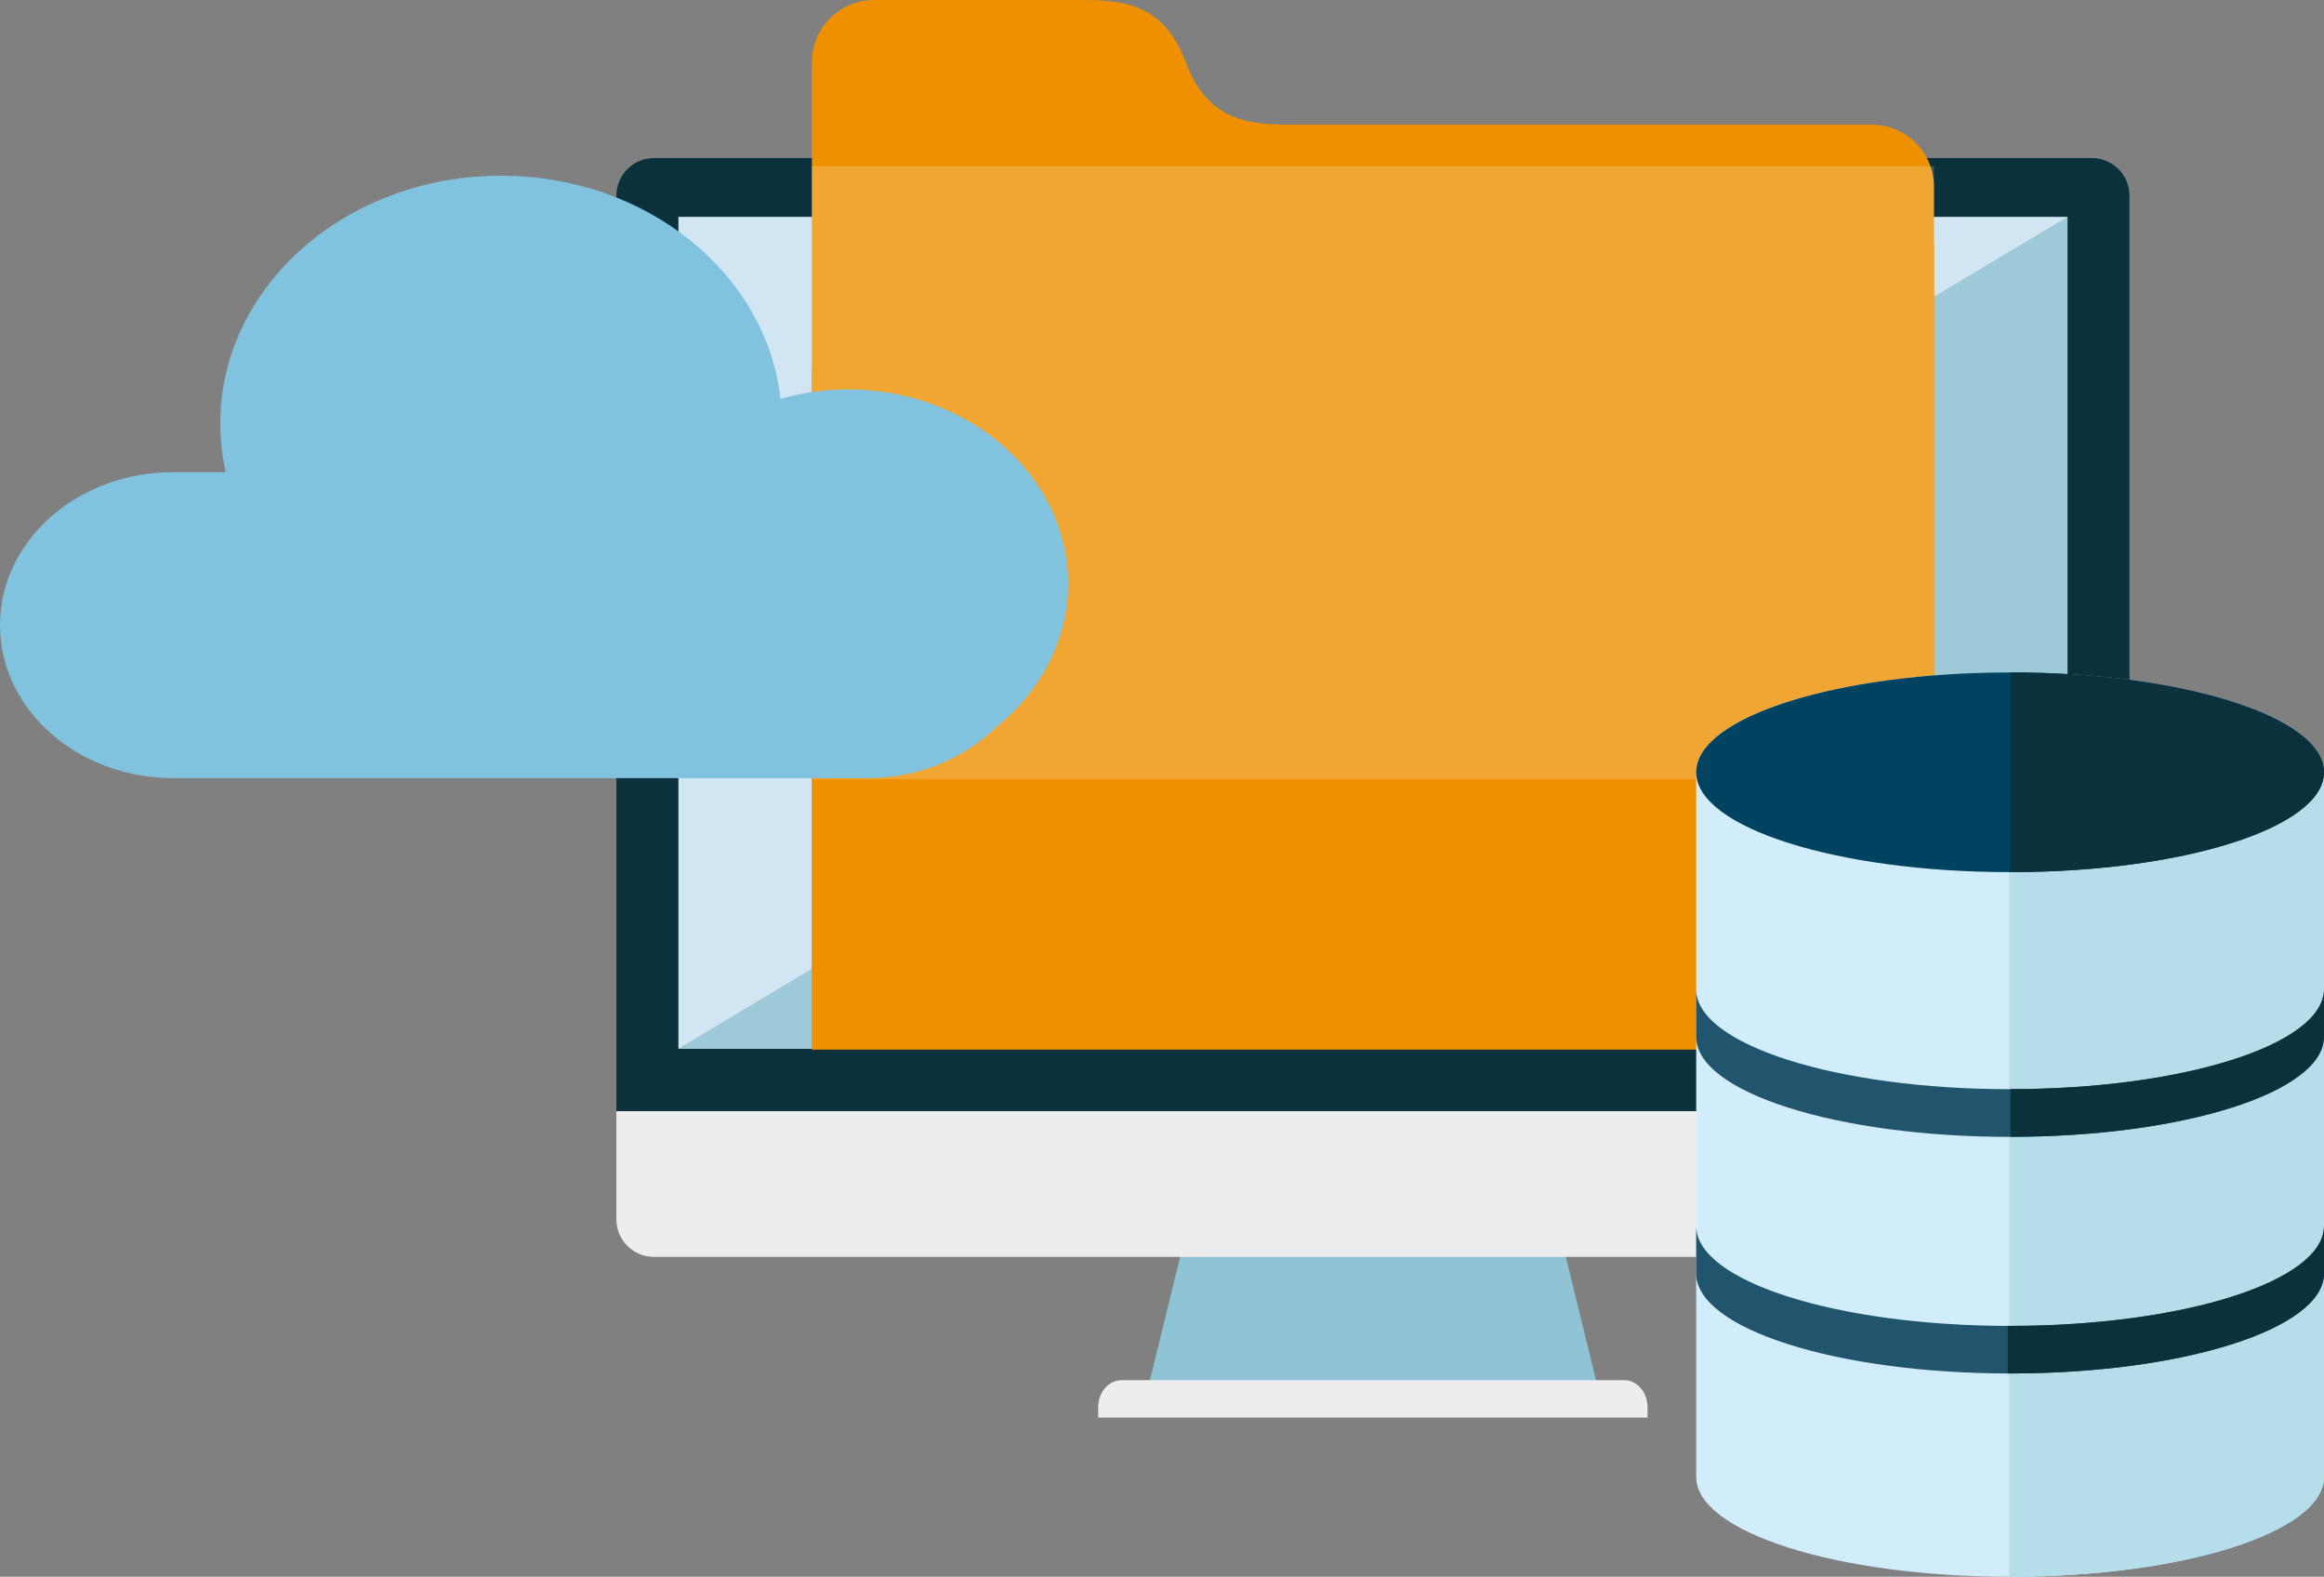
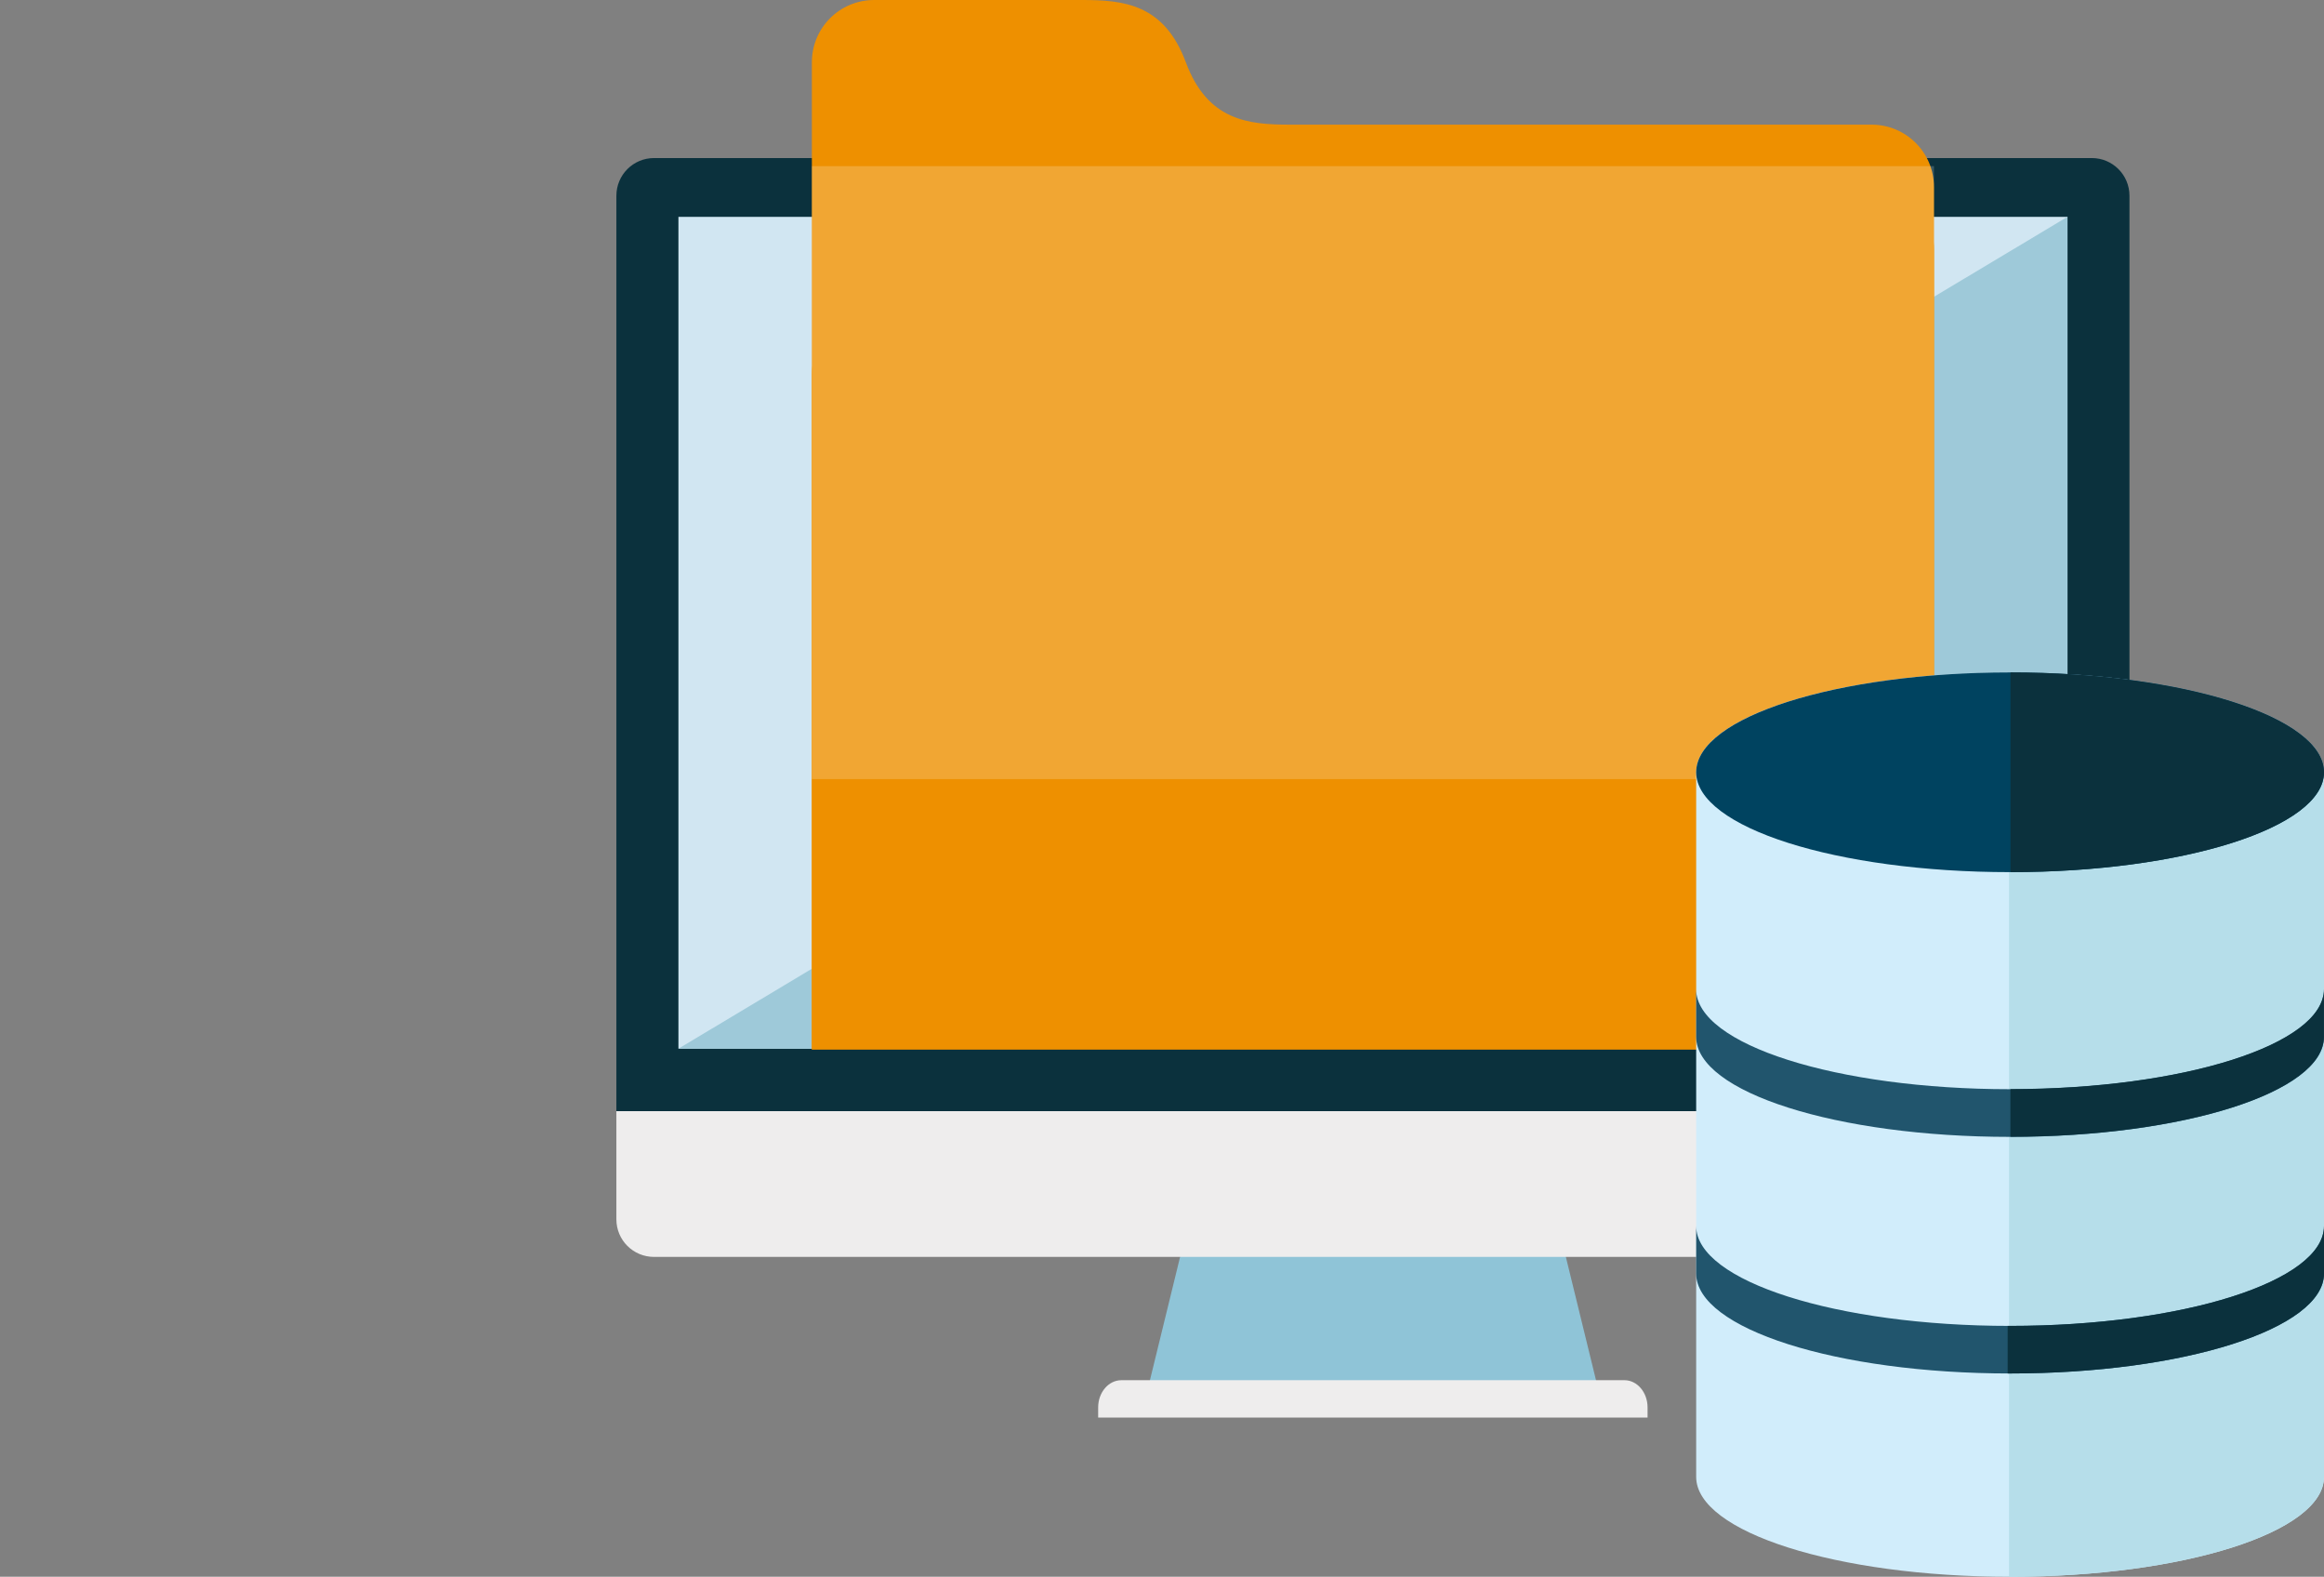
<svg xmlns="http://www.w3.org/2000/svg" viewBox="0 0 221.36 150.15">
  <rect x="0" y="0" width="221.36" height="150.15" fill="#808080" stroke="none" />
  <defs>
    <style>.d{fill:#d1e6f2;}.e{fill:#fff;}.f{fill:#8fc4d7;}.g{fill:#ee9000;}.h{fill:#b6deea;}.i{fill:#21556d;}.j{fill:#0b313d;}.k{opacity:.2;}.l{fill:none;}.m{fill:#9ec9d9;}.n{fill:#81c2df;}.o{fill:#004360;}.p{fill:#d1edfb;}.q{fill:#eeeded;}</style>
  </defs>
  <g id="a" />
  <g id="b">
    <g id="c">
      <g>
        <g>
          <path class="f" d="M114.02,113.08c-1.53,6.23-3.05,12.45-4.57,18.68h42.65c-1.52-6.23-3.05-12.45-4.57-18.68h-33.51Z" />
          <path class="q" d="M154.73,131.43h-47.92c-1.22,0-2.21,1.16-2.21,2.59v.97h52.33v-.97c0-1.43-.99-2.59-2.2-2.59Z" />
          <path class="q" d="M58.71,105.81v10.3c0,1.98,1.6,3.58,3.59,3.58H199.24c1.98,0,3.59-1.6,3.59-3.58v-10.3H58.71Z" />
          <path class="j" d="M202.83,105.81V18.64c0-1.99-1.61-3.59-3.59-3.59H62.3c-1.99,0-3.59,1.61-3.59,3.59V105.81H202.83Z" />
          <rect class="d" x="64.62" y="20.65" width="132.31" height="79.21" />
          <polygon class="m" points="64.62 99.86 196.92 20.65 196.92 99.86 64.62 99.86" />
        </g>
        <g>
          <path class="g" d="M122.85,11.87h55.42c3.28,0,5.94,2.66,5.94,5.93V99.93H77.33V5.93c0-3.28,2.65-5.93,5.93-5.93h19.8c3.96,0,7.82,.37,9.89,5.93,2.07,5.56,5.94,5.94,9.9,5.94" />
          <path class="g" d="M122.85,17.8h55.42c3.28,0,5.94,2.66,5.94,5.94V99.93H77.33V35.63c0-3.28,2.65-5.94,5.93-5.94h19.8c3.96,0,7.82-.38,9.89-5.93,2.07-5.57,5.94-5.94,9.9-5.94" />
          <g>
            <path class="l" d="M122.85,17.8c-3.96,0-7.83,.38-9.9,5.94-2.07,5.56-5.94,5.93-9.89,5.93h-19.8c-3.28,0-5.93,2.66-5.93,5.94V99.93h106.88V23.75c0-3.28-2.65-5.94-5.94-5.94h-55.42Z" />
            <g class="k">
              <g>
                <rect class="l" x="77.33" y="15.82" width="106.88" height="58.37" />
                <g>
                  <rect class="l" x="77.33" y="15.82" width="106.88" height="58.37" />
                  <rect class="e" x="77.33" y="15.82" width="106.88" height="58.37" />
                </g>
              </g>
            </g>
          </g>
        </g>
-         <path class="n" d="M101.74,55.58c0-10.21-9.38-18.5-20.98-18.5-2.24,0-4.41,.33-6.42,.9-1.33-11.93-12.74-21.25-26.61-21.25-14.78,0-26.75,10.56-26.75,23.6,0,1.58,.18,3.14,.52,4.63h-4.98C7.39,44.95,0,51.48,0,59.53s7.39,14.57,16.52,14.57H82.6c4.86,0,9.2-1.86,12.24-4.81,4.23-3.4,6.9-8.27,6.9-13.71Z" />
        <g>
          <path class="p" d="M221.36,140.64c0,5.26-13.39,9.51-29.9,9.51s-29.9-4.26-29.9-9.51V73.54c0-5.26,13.39-9.51,29.9-9.51s29.9,4.25,29.9,9.51v67.1Z" />
          <path class="h" d="M221.34,73.43h-29.98v76.72s.07,0,.1,0c16.51,0,29.9-4.26,29.9-9.51V73.54s-.02-.07-.02-.11Z" />
          <path class="o" d="M221.36,73.54c0,5.25-13.39,9.51-29.9,9.51s-29.9-4.26-29.9-9.51,13.39-9.51,29.9-9.51,29.9,4.25,29.9,9.51Z" />
          <path class="i" d="M221.36,98.74c0,5.26-13.39,9.52-29.9,9.52s-29.9-4.26-29.9-9.52v-4.53c0,5.26,13.39,9.51,29.9,9.51s29.9-4.25,29.9-9.51v5.26" />
          <path class="i" d="M221.36,121.27c0,5.26-13.39,9.52-29.9,9.52s-29.9-4.26-29.9-9.52v-4.52c0,5.25,13.39,9.51,29.9,9.51s29.9-4.26,29.9-9.51v5.25" />
          <path class="j" d="M221.36,73.54c0-5.25-13.37-9.51-29.86-9.51v19.02c16.49,0,29.86-4.26,29.86-9.51Z" />
          <path class="j" d="M191.49,103.72v4.53c16.49,0,29.86-4.26,29.86-9.52v-4.53c0,5.25-13.37,9.51-29.86,9.51Z" />
          <path class="j" d="M191.46,126.26c-.07,0-.15,0-.23,0v4.53c.08,0,.15,0,.23,0,16.51,0,29.9-4.26,29.9-9.52v-4.52c0,5.25-13.39,9.51-29.9,9.51Z" />
        </g>
      </g>
    </g>
  </g>
</svg>